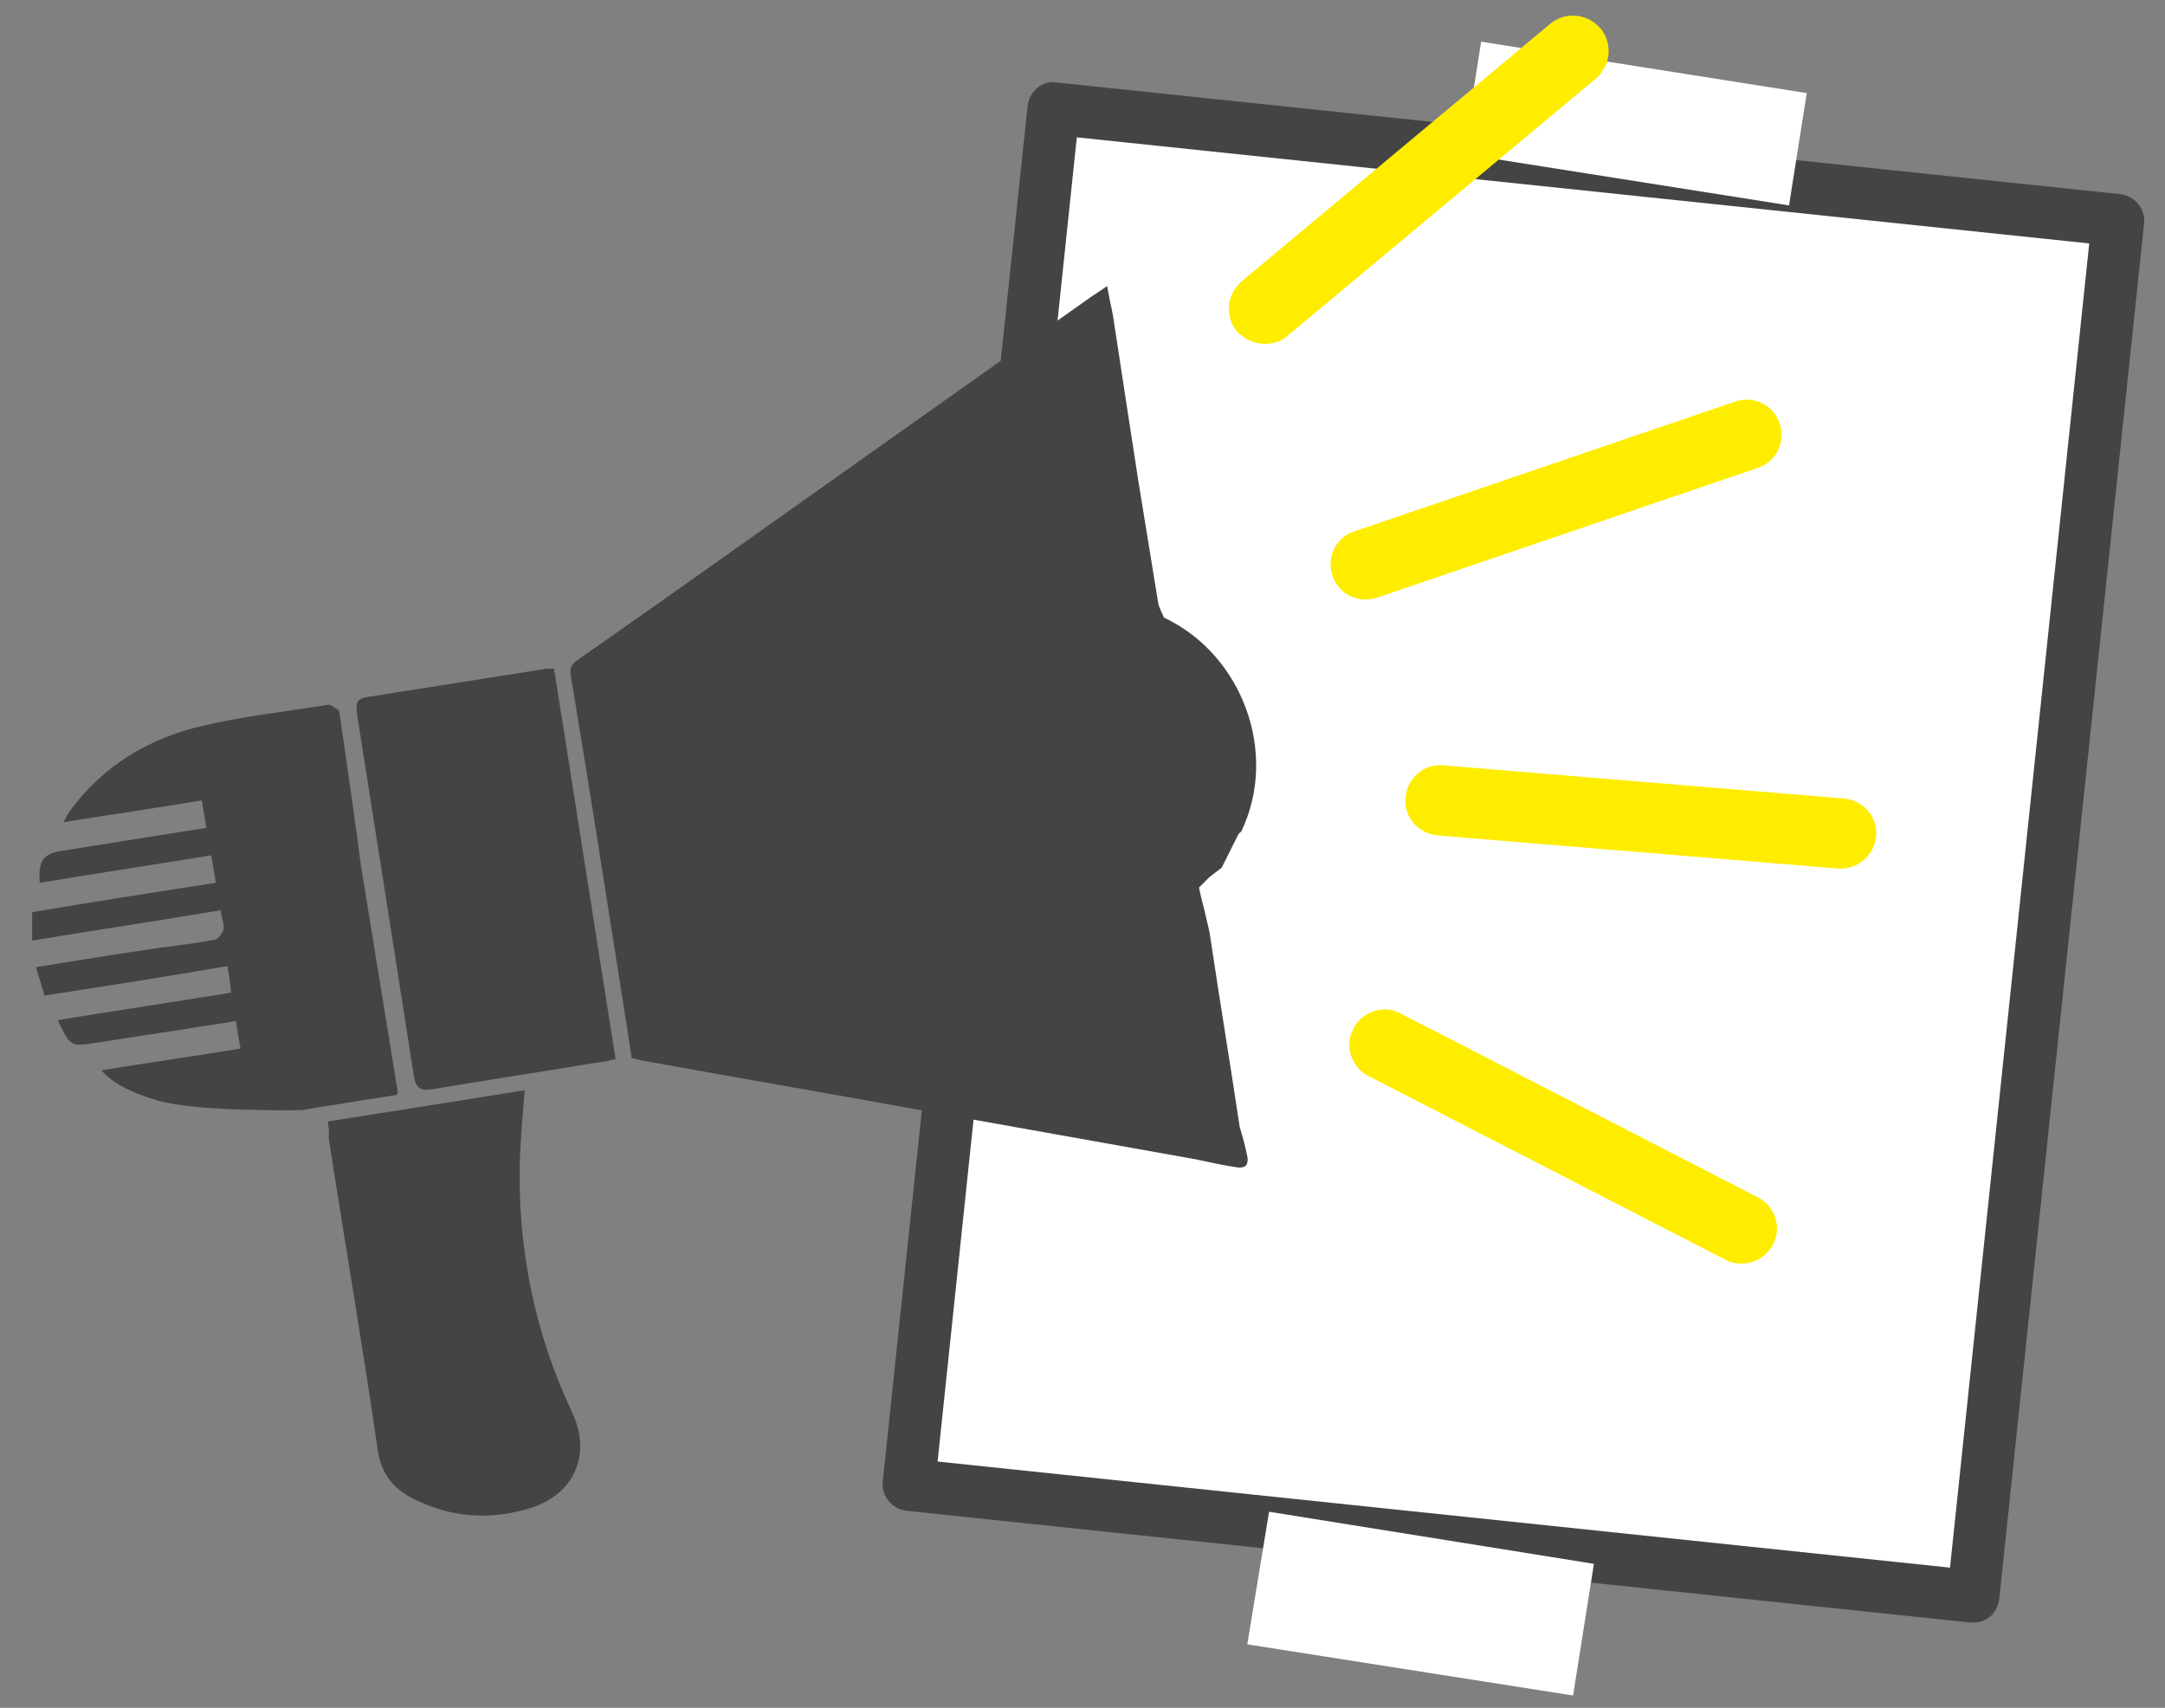
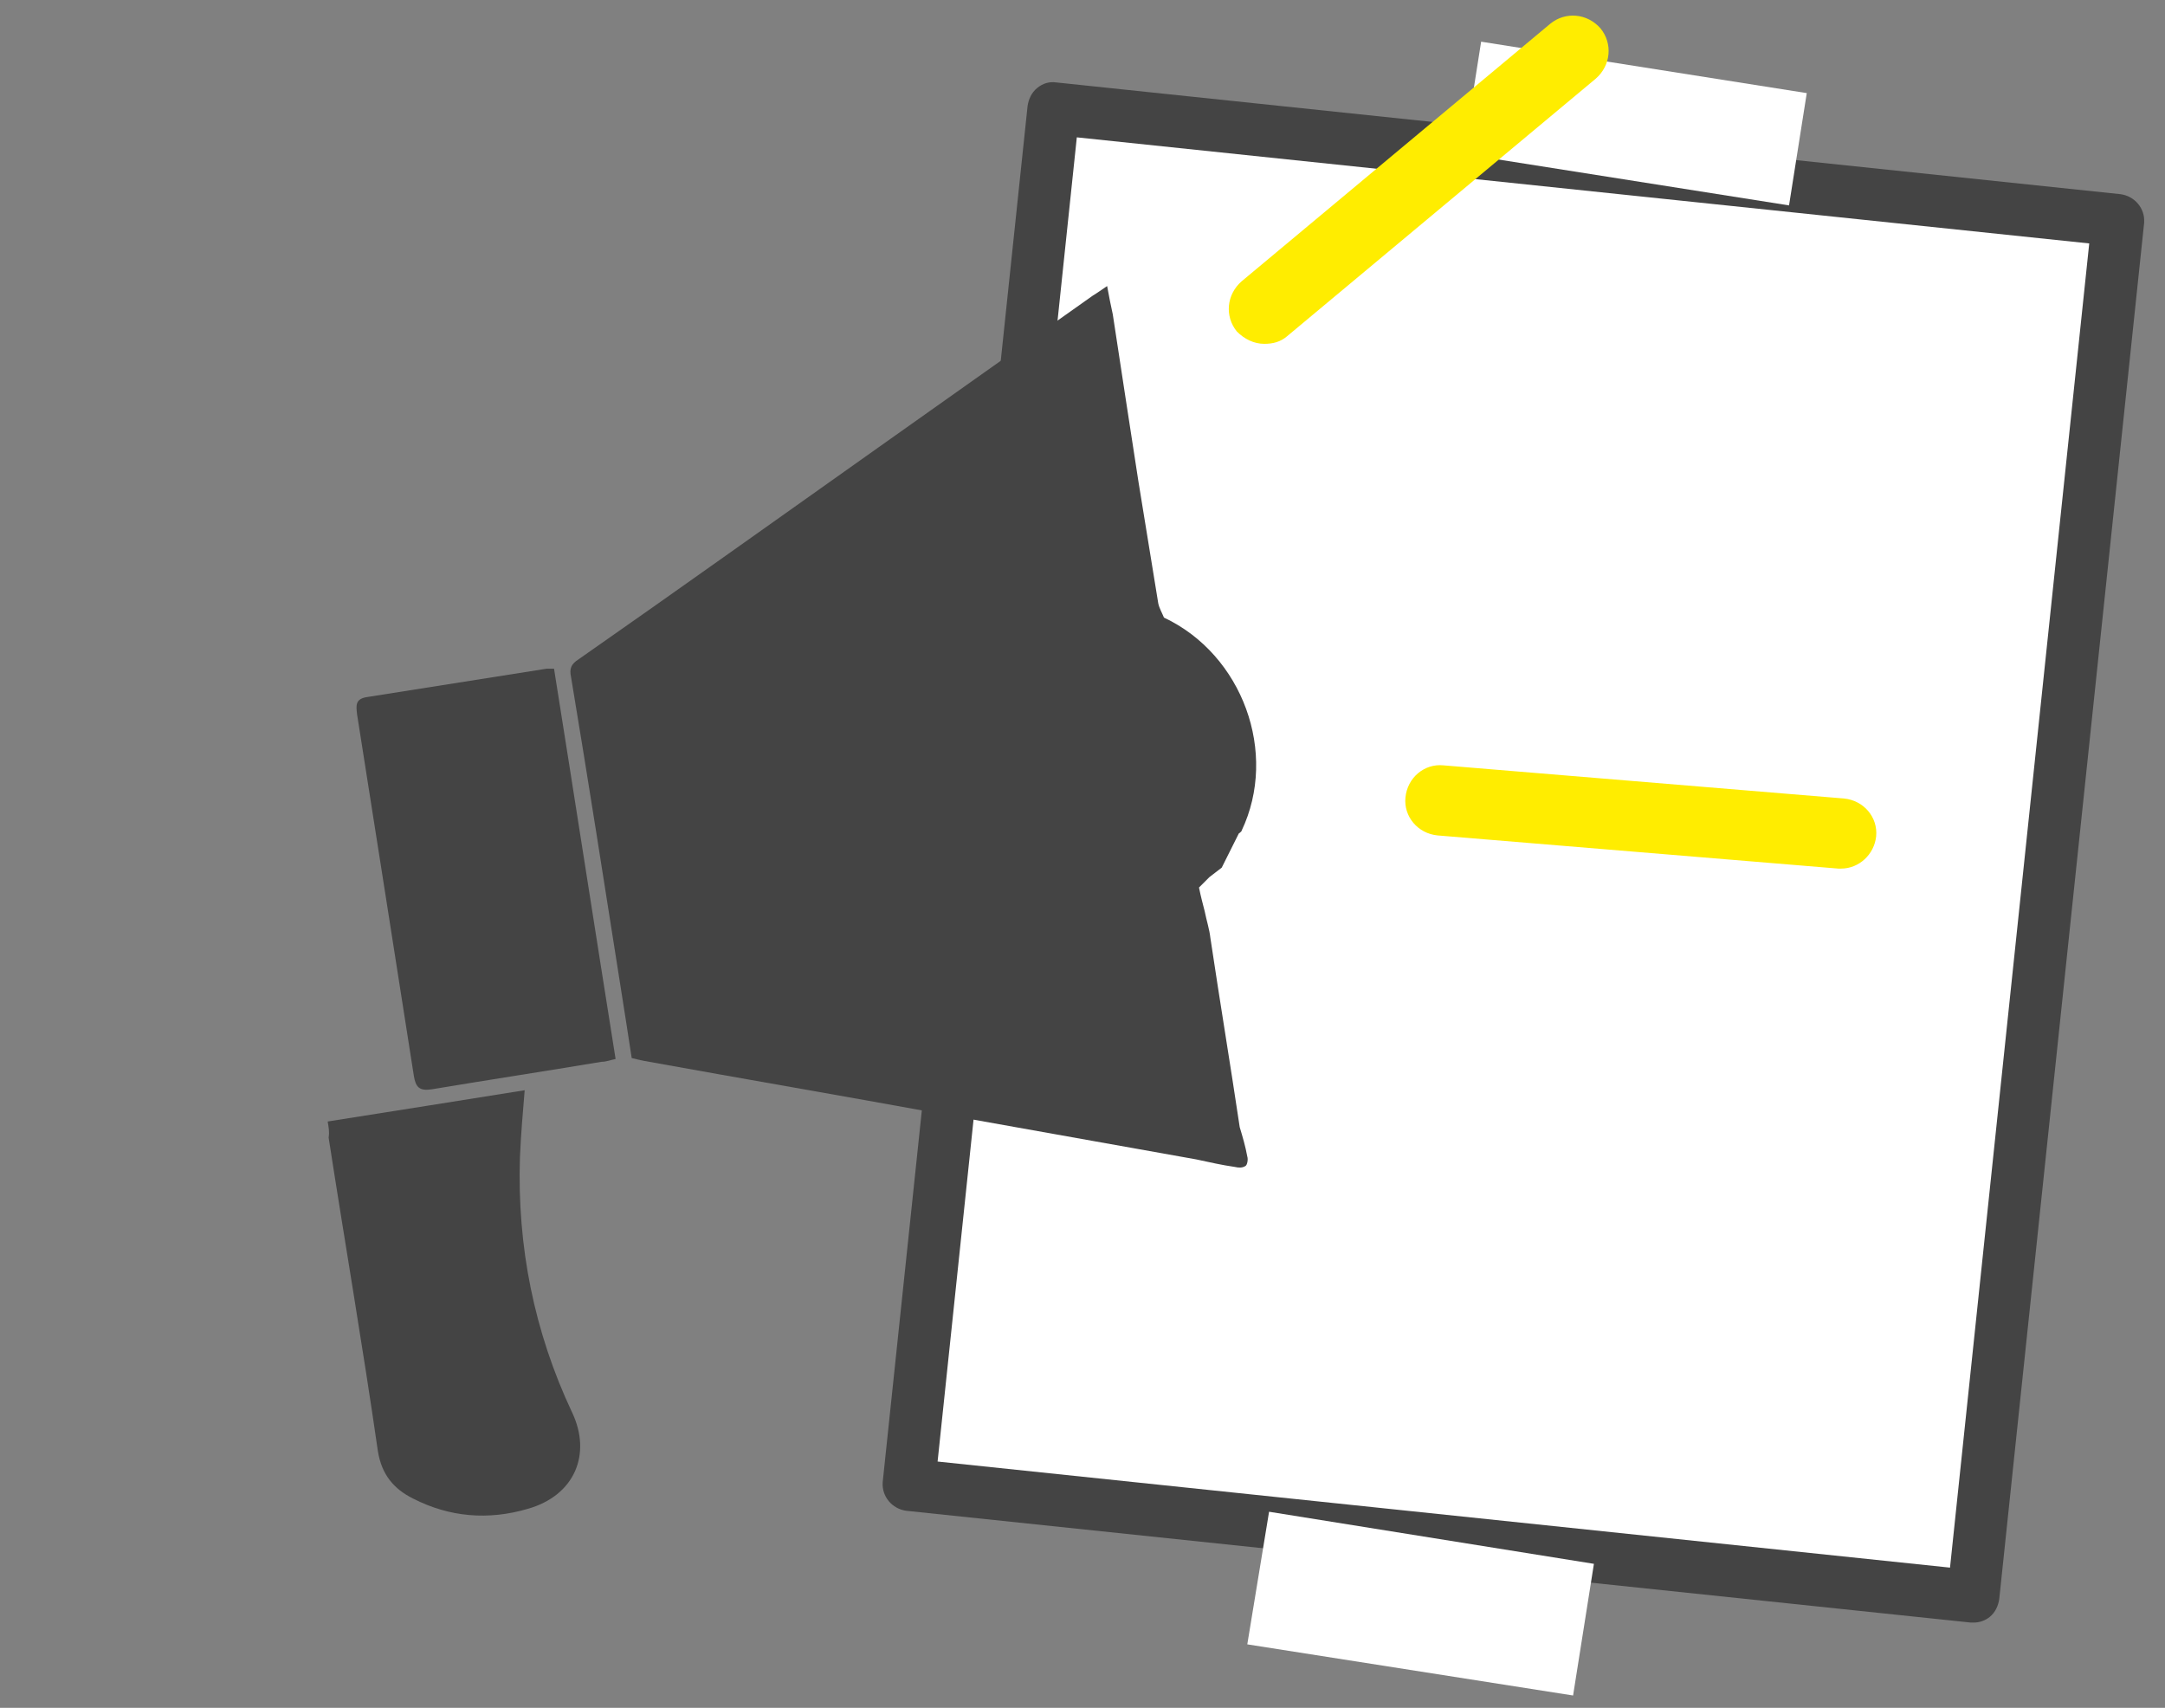
<svg xmlns="http://www.w3.org/2000/svg" xmlns:xlink="http://www.w3.org/1999/xlink" version="1.1" id="Ebene_1" x="0px" y="0px" viewBox="0 0 228.6 180.3" style="enable-background:new 0 0 228.6 180.3;" xml:space="preserve">
  <rect x="0" y="0" width="228.6" height="180.3" fill="#808080" stroke="none" />
  <style type="text/css">
	.st0{fill:#FFFFFF;}
	.st1{clip-path:url(#SVGID_2_);fill:#444444;}
	.st2{clip-path:url(#SVGID_4_);fill:#444444;}
	.st3{clip-path:url(#SVGID_6_);fill:#444444;}
	.st4{clip-path:url(#SVGID_8_);fill:#444444;}
	.st5{clip-path:url(#SVGID_10_);fill:#444444;}
	.st6{clip-path:url(#SVGID_12_);fill:#FFED00;}
	.st7{fill:#FFED00;}
</style>
  <rect x="86.7" y="33.6" transform="matrix(0.104 -0.995 0.995 0.104 53.497 239.556)" class="st0" width="146.1" height="113" />
  <g>
    <g>
      <defs>
        <rect id="SVGID_1_" x="3.4" y="1.7" width="223" height="177.3" />
      </defs>
      <clipPath id="SVGID_2_">
        <use xlink:href="#SVGID_1_" style="overflow:visible;" />
      </clipPath>
      <path class="st1" d="M208.4,171.3c-0.1,0-0.2,0-0.3,0L95.7,159.5c-1.5-0.2-2.6-1.5-2.5-3l15.3-145.3c0.1-0.7,0.4-1.4,1-1.9    s1.3-0.7,2-0.6l112.4,11.8c1.5,0.2,2.6,1.5,2.5,3l-15.3,145.3c-0.1,0.7-0.4,1.4-1,1.9C209.6,171.1,209,171.3,208.4,171.3z     M99,154.3l106.9,11.2l14.7-139.8L113.7,14.5L99,154.3z" />
    </g>
  </g>
  <rect x="166.7" y="-4.3" transform="matrix(0.156 -0.988 0.988 0.156 132.763 181.627)" class="st0" width="12" height="34.8" />
  <polygon class="st0" points="131.7,173.6 166.1,179 166.1,179 168.3,165.1 134,159.6 " />
  <g>
    <g>
      <defs>
        <rect id="SVGID_3_" x="3.4" y="1.7" width="223" height="177.3" />
      </defs>
      <clipPath id="SVGID_4_">
        <use xlink:href="#SVGID_3_" style="overflow:visible;" />
      </clipPath>
      <path class="st2" d="M58.5,70.6c2.2,13.8,4.3,27.4,6.5,41.2c-0.5,0.1-1,0.3-1.5,0.3c-6,1-11.9,1.9-17.9,2.9    c-1.3,0.2-1.7-0.2-1.9-1.4c-2-12.8-4-25.5-6-38.2c-0.1-0.9-0.2-1.6,1-1.8c6.3-1,12.7-2,19-3C57.9,70.6,58.2,70.6,58.5,70.6" />
    </g>
    <g>
      <defs>
        <rect id="SVGID_5_" x="3.4" y="1.7" width="223" height="177.3" />
      </defs>
      <clipPath id="SVGID_6_">
        <use xlink:href="#SVGID_5_" style="overflow:visible;" />
      </clipPath>
      <path class="st3" d="M34.6,118.4c7-1.1,13.9-2.2,20.8-3.3c-0.2,2.4-0.4,4.7-0.5,7.1c-0.3,9.4,1.5,18.4,5.5,26.9    c2.1,4.4,0.3,8.8-4.7,10.2c-4.1,1.2-8.2,0.9-12.1-1.1c-2-1-3.3-2.5-3.7-5c-1.6-11.1-3.5-22.1-5.2-33.1    C34.8,119.5,34.7,119,34.6,118.4" />
    </g>
    <g>
      <defs>
        <rect id="SVGID_7_" x="3.4" y="1.7" width="223" height="177.3" />
      </defs>
      <clipPath id="SVGID_8_">
        <use xlink:href="#SVGID_7_" style="overflow:visible;" />
      </clipPath>
-       <path class="st4" d="M35.8,75c-0.4-0.2-0.8-0.6-1.1-0.6c-4.4,0.7-8.9,1.2-13.2,2.2c-5.7,1.3-10.6,4.2-14.1,9    C7.1,86,7,86.3,6.7,86.8c5-0.8,9.8-1.5,14.6-2.3c0.2,1,0.3,1.9,0.5,2.9c-5.1,0.8-10.1,1.6-15.1,2.4c-2.1,0.3-2.7,1-2.5,3.4    c6-1,12-1.9,18.1-2.9c0.2,1,0.3,1.9,0.5,2.9c-6.5,1-12.9,2-19.4,3.1c0,1,0,1.9,0,3c6.7-1.1,13.3-2.1,19.9-3.2    c0.1,0.8,0.4,1.5,0.3,2c-0.1,0.4-0.5,1-0.9,1.1c-2,0.4-4,0.6-6.1,0.9c-4.2,0.6-8.4,1.3-12.8,2c0.3,1,0.6,2,0.9,3    c6.5-1,12.9-2,19.3-3.1c0.2,1,0.3,1.8,0.4,2.8c-6.2,1-12.2,1.9-18.3,2.9c1.3,2.8,1.4,2.8,4,2.4c3.2-0.5,6.4-1,9.7-1.5    c1.7-0.3,3.4-0.5,5.1-0.8c0.2,1.1,0.3,1.9,0.5,2.9c-4.9,0.8-9.8,1.5-14.7,2.3c1.7,1.9,4.4,2.7,6,3.2c4.2,1.2,14.9,1,15.2,1v-0.1    v0.1c0.6-0.1,1.1-0.2,1.7-0.3c2.1-0.3,4.2-0.7,6.4-1c0.6-0.1,1.3-0.2,1.9-0.3l0,0c0-0.1,0.1-0.2,0.1-0.3c-1.3-8-2.6-16-3.9-24    C37.4,85.9,36.6,80.5,35.8,75" />
    </g>
    <g>
      <defs>
        <rect id="SVGID_9_" x="3.4" y="1.7" width="223" height="177.3" />
      </defs>
      <clipPath id="SVGID_10_">
        <use xlink:href="#SVGID_9_" style="overflow:visible;" />
      </clipPath>
      <path class="st5" d="M122.9,65.2c-0.2-0.5-0.5-1-0.6-1.5c-0.7-4.3-1.4-8.6-2.1-12.9c-0.9-5.8-1.8-11.7-2.7-17.6    c-0.2-0.9-0.4-1.9-0.6-3c-0.6,0.4-1,0.7-1.5,1c-7.5,5.3-15.1,10.7-22.6,16c-10.6,7.5-21.1,15-31.7,22.4c-0.8,0.5-1,1-0.8,1.9    c1.8,10.8,3.5,21.7,5.2,32.5c0.4,2.5,0.8,5.1,1.2,7.7c0.4,0.1,0.8,0.2,1.3,0.3c10.5,1.9,21,3.7,31.4,5.6c9,1.6,17.9,3.2,26.9,4.8    c1.4,0.3,2.7,0.6,4.1,0.8c0.4,0.1,0.8,0.1,1.1-0.1c0.2-0.1,0.3-0.7,0.2-1c-0.2-1.1-0.5-2.1-0.8-3.1c-1-6.7-2.1-13.3-3.1-20    c-0.1-0.9-0.4-1.8-0.6-2.8c-0.2-0.8-0.4-1.5-0.6-2.5c0.2-0.2,0.6-0.6,1.1-1.1c0.4-0.3,0.9-0.7,1.3-1c0.6-1.2,1.2-2.4,1.8-3.6    c0.1-0.1,0.3-0.2,0.3-0.3C135,79.5,131.2,69.1,122.9,65.2" />
    </g>
    <g>
      <defs>
        <rect id="SVGID_11_" x="3.4" y="1.7" width="223" height="177.3" />
      </defs>
      <clipPath id="SVGID_12_">
        <use xlink:href="#SVGID_11_" style="overflow:visible;" />
      </clipPath>
      <path class="st6" d="M133.5,36.3c-1.1,0-2.1-0.5-2.9-1.3c-1.3-1.6-1.1-3.9,0.5-5.3l32.6-27.2c1.6-1.3,3.9-1.1,5.3,0.5    c1.3,1.6,1.1,3.9-0.5,5.3l-32.6,27.2C135.2,36.1,134.4,36.3,133.5,36.3z" />
    </g>
  </g>
-   <path class="st7" d="M144.2,63.3c-1.6,0-3-1-3.5-2.5c-0.7-2,0.4-4.1,2.3-4.7l40.2-13.7c2-0.7,4.1,0.4,4.7,2.3c0.7,2-0.4,4.1-2.3,4.7  l-40.2,13.7C145,63.2,144.6,63.3,144.2,63.3z" />
  <path class="st7" d="M194.4,91.7c-0.1,0-0.2,0-0.3,0l-42.3-3.5c-2.1-0.2-3.6-2-3.4-4c0.2-2.1,2-3.6,4-3.4l42.3,3.5  c2.1,0.2,3.6,2,3.4,4C197.9,90.2,196.3,91.7,194.4,91.7z" />
-   <path class="st7" d="M183.9,133.4c-0.6,0-1.2-0.1-1.7-0.4l-37.7-19.4c-1.8-0.9-2.6-3.2-1.6-5c0.9-1.8,3.2-2.6,5-1.6l37.7,19.4  c1.8,0.9,2.6,3.2,1.6,5C186.6,132.6,185.3,133.4,183.9,133.4z" />
</svg>